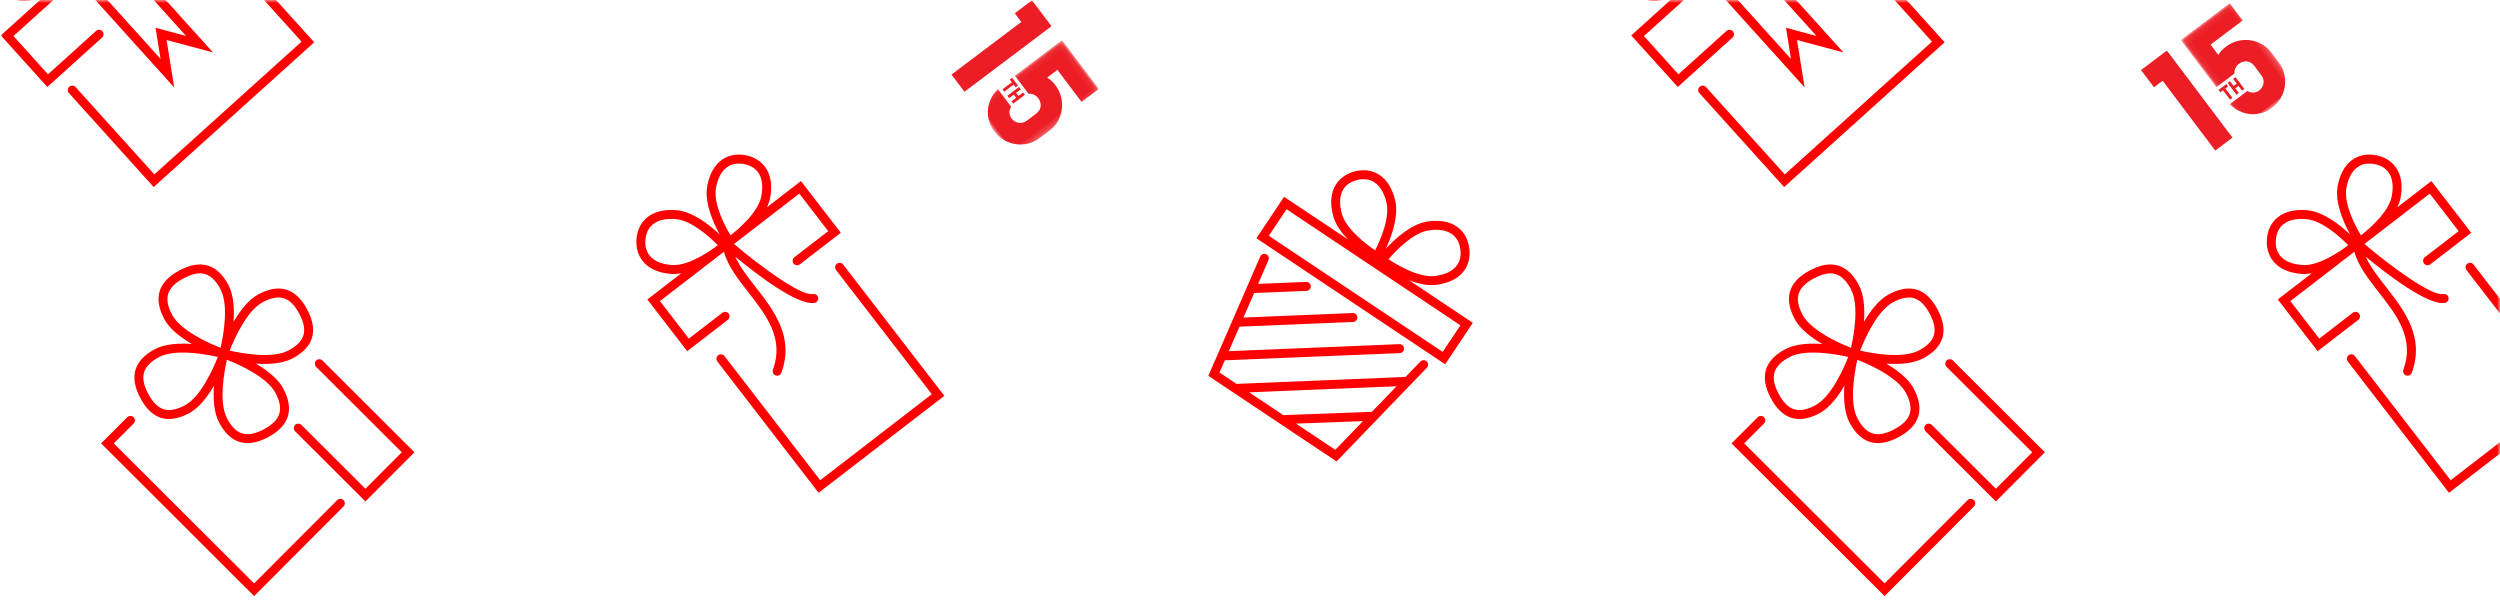
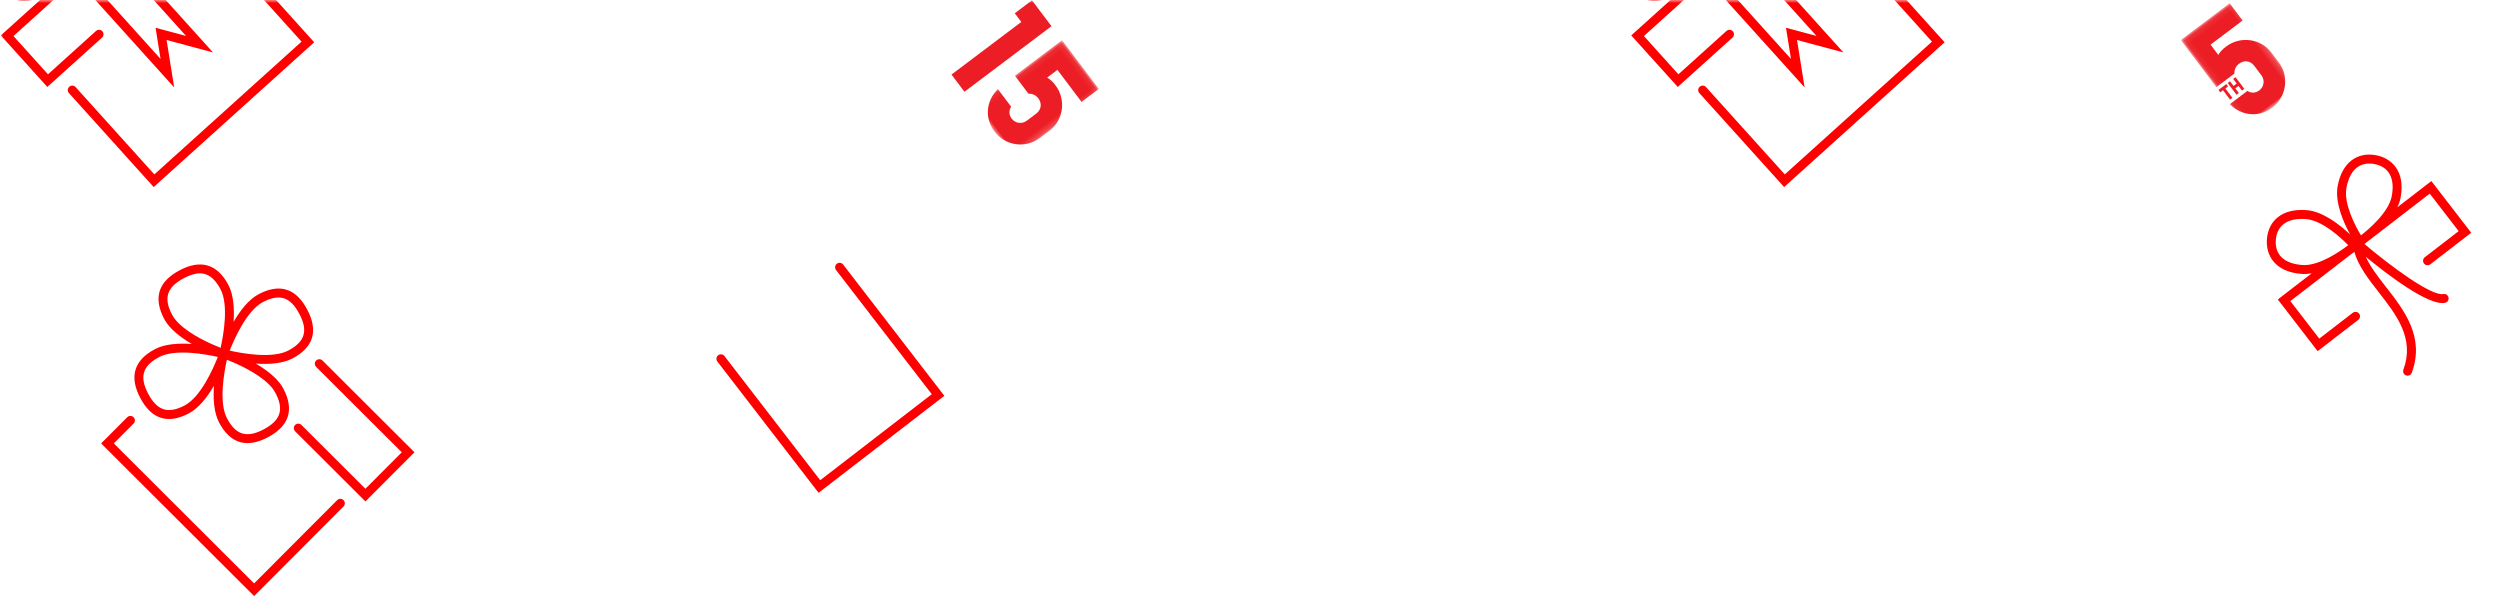
<svg xmlns="http://www.w3.org/2000/svg" xmlns:xlink="http://www.w3.org/1999/xlink" width="414" height="100" viewBox="0 0 414 100">
  <defs>
    <path id="0ukvgyp42a" d="M0 100L414 100 414 0 0 0z" />
    <path id="9gq2ibww9d" d="M0.075 0.082L10.804 0.082 10.804 18.127 0.075 18.127z" />
    <path id="d4yui3p48g" d="M0.075 0.082L10.804 0.082 10.804 18.127 0.075 18.127z" />
    <filter id="kc1wh9i9sc">
      <feColorMatrix in="SourceGraphic" values="0 0 0 0 1 0 0 0 0 0 0 0 0 0 0 0 0 0 1 0" />
    </filter>
    <filter id="n0kf41w4of">
      <feColorMatrix in="SourceGraphic" values="0 0 0 0 1 0 0 0 0 0 0 0 0 0 0 0 0 0 1 0" />
    </filter>
  </defs>
  <g fill="none" fill-rule="evenodd">
    <g>
      <g transform="translate(0 -163) translate(0 163)">
        <mask id="ihp9ywpmqb" fill="#fff">
          <use xlink:href="#0ukvgyp42a" />
        </mask>
        <use fill="#FFF" xlink:href="#0ukvgyp42a" />
        <g fill="red" mask="url(#ihp9ywpmqb)">
          <g>
            <path d="M103.835 478.824L90.083 492.61l-23.239-23.184 3.274-3.282c.29-.29.29-.76 0-1.05-.29-.29-.76-.29-1.05.002l-4.322 4.332 25.34 25.28 14.8-14.837c.289-.29.289-.76-.001-1.048-.29-.29-.76-.29-1.05 0M100.355 455.704c-.29.29-.29.76 0 1.05l14.18 14.146-6.024 6.039-8.557-8.535-.459-.46-1.576-1.57c-.29-.29-.76-.29-1.049 0-.288.29-.288.76.002 1.05l1.575 1.572.46.458 9.606 9.584 8.121-8.141-15.23-15.194c-.29-.289-.76-.289-1.05.001M86.04 454.062c.73-1.865 2.802-6.609 5.475-8.026 2.708-1.434 4.063-.561 4.847.22.428.428.82.983 1.201 1.702 1.487 2.806.947 4.626-1.806 6.083-2.67 1.415-7.762.465-9.716.021m6.491 5.591c.47.47.831.938 1.072 1.394 1.459 2.752.884 4.56-1.922 6.047-2.84 1.506-4.64.917-6.083-1.805-1.415-2.67-.466-7.761-.022-9.717 1.52.596 4.956 2.087 6.955 4.081M77.577 449.52c-.47-.469-.83-.937-1.073-1.394-1.458-2.753-.883-4.561 1.923-6.048 2.145-1.136 3.666-1.08 4.931.184.41.41.798.954 1.152 1.622 1.415 2.67.465 7.761.022 9.716-1.52-.596-4.957-2.086-6.955-4.08m1.016 13.617c-2.707 1.435-4.062.561-4.846-.22-.428-.428-.821-.985-1.202-1.702-1.486-2.806-.946-4.625 1.807-6.083 2.669-1.415 7.762-.465 9.717-.022-.731 1.865-2.801 6.61-5.476 8.027m17.858-7.784c3.476-1.841 4.291-4.563 2.423-8.089-.45-.85-.93-1.523-1.465-2.056-1.725-1.723-3.942-1.884-6.588-.481-1.657.877-3.064 2.724-4.14 4.567.145-2.13.017-4.448-.86-6.105-1.84-3.474-4.584-4.279-8.089-2.421-3.526 1.868-4.38 4.577-2.538 8.053.31.587.76 1.176 1.335 1.75.915.912 2.071 1.714 3.228 2.39-2.128-.146-4.445-.017-6.1.859-3.476 1.842-4.29 4.564-2.423 8.09.451.85.93 1.524 1.465 2.056 1.726 1.721 3.942 1.883 6.589.481 1.656-.877 3.064-2.723 4.14-4.567-.145 2.13-.018 4.447.86 6.104.423.8.899 1.464 1.415 1.98 1.73 1.724 3.974 1.873 6.673.442 3.526-1.867 4.38-4.577 2.54-8.053-.312-.586-.761-1.175-1.337-1.75-.914-.911-2.07-1.715-3.228-2.39 2.129.145 4.445.018 6.1-.86M186.582 439.675c-.324.25-.385.716-.134 1.04l15.856 20.564-18.477 14.247-15.856-20.563c-.25-.326-.716-.385-1.041-.135-.325.25-.385.715-.135 1.04l16.762 21.74 20.827-16.06-16.762-21.74c-.25-.323-.716-.383-1.04-.133" transform="translate(-48 -396)" />
-             <path d="M159.29 439.887c-3.021-.216-4.589-1.685-4.415-4.14.059-.794.33-1.896 1.3-2.645.856-.66 2.087-.938 3.66-.824 2.722.194 5.812 3.08 7.025 4.327-1.08.83-4.766 3.482-7.57 3.282m7.287-12.809c.29-1.55.872-2.67 1.728-3.328.97-.749 2.107-.732 2.888-.584 2.418.456 3.441 2.344 2.881 5.322-.519 2.763-4.02 5.653-5.099 6.485-.897-1.487-2.904-5.205-2.398-7.895m2.086 20.852c-.25-.325-.716-.385-1.04-.135l-5.551 4.28-4.79-6.212 10.494-8.091.101-.078c.653 2.345 2.307 4.477 4.052 6.714 2.937 3.763 5.973 7.652 4.071 12.808-.14.385.056.811.44.953.249.091.515.042.71-.109.107-.082.193-.195.242-.33 2.186-5.931-1.256-10.342-4.294-14.234-1.323-1.697-2.585-3.329-3.335-4.98 3.55 2.92 10.388 8.166 13.134 7.637.117-.023.222-.072.311-.14.215-.167.331-.444.276-.73-.078-.401-.466-.665-.87-.587-1.977.382-8.77-4.654-13.065-8.292l.321-.246 10.494-8.093 4.79 6.212-5.605 4.322c-.325.25-.385.717-.135 1.041.25.325.717.385 1.04.134l6.781-5.228-6.602-8.56-5.621 4.333c.237-.51.422-1.031.522-1.558.84-4.477-1.549-6.581-4.066-7.054-1.549-.29-2.957.01-4.07.868-1.152.888-1.92 2.311-2.28 4.23-.511 2.718.993 6.074 2.067 8.032-1.622-1.535-4.486-3.842-7.245-4.04-1.947-.14-3.518.241-4.67 1.13-1.114.858-1.76 2.142-1.874 3.714-.182 2.555 1.243 5.402 5.79 5.726.533.038 1.084-.008 1.638-.108l-5.622 4.335 6.601 8.562 6.726-5.186c.324-.25.384-.716.134-1.04M289.844 449.874l-2.935 4.396-10.642-7.106-18.148-12.118 2.936-4.395 28.789 19.223zm-19.652-18.545c-.762-2.933.131-4.889 2.51-5.506.772-.2 1.904-.295 2.923.386.9.6 1.555 1.677 1.95 3.203.686 2.643-1.062 6.493-1.854 8.04-1.136-.759-4.824-3.403-5.53-6.123zm14.465 2.81c1.56-.217 2.808-.025 3.706.575 1.02.681 1.366 1.763 1.477 2.55.107.767.078 1.876-.669 2.801-.693.858-1.855 1.407-3.454 1.631-2.784.39-6.64-2.003-7.776-2.76 1.124-1.326 4.006-4.417 6.716-4.796zm1.267 9.026c1.982-.278 3.464-1.008 4.402-2.167.855-1.06 1.196-2.422.982-3.94-.218-1.56-.953-2.797-2.121-3.578-1.21-.807-2.804-1.08-4.737-.809-2.74.384-5.44 2.882-6.952 4.525.937-2.026 2.208-5.479 1.513-8.157-.49-1.888-1.351-3.255-2.563-4.064-1.167-.78-2.592-.985-4.117-.588-2.48.644-4.72 2.903-3.576 7.315.374 1.44 1.365 2.803 2.48 3.962l-10.59-7.072-4.583 6.864 31.257 20.871 4.584-6.863-10.589-7.07c1.497.584 3.135.978 4.61.77zM275.193 464.197l-14.673.55-5.652-3.775 24.403-1.004-4.078 4.229zm-6.068 6.296l-6.5-4.34 11.084-.415-4.584 4.755zm14.086-14.615l-2.45 2.543-27.987 1.152-2.82-1.883.878-2.022 28.959-1.194c.41-.017.727-.363.71-.772-.016-.408-.362-.727-.772-.71l-28.239 1.164 1.767-4.059 18.818-.777c.407-.016.727-.36.71-.77-.017-.409-.362-.729-.773-.711l-18.098.747 1.768-4.06 8.675-.358c.409-.017.727-.363.71-.771-.017-.409-.362-.728-.772-.71l-7.957.327 1.714-3.935c.162-.375-.009-.812-.385-.976-.376-.163-.812.009-.976.385l-8.593 19.747 21.234 14.18 14.947-15.506c.284-.295.276-.765-.019-1.05-.301-.286-.765-.275-1.049.02zM373.835 478.824l-13.752 13.786-23.24-23.184 3.276-3.282c.289-.29.288-.76-.002-1.05-.29-.29-.76-.29-1.049.002l-4.323 4.332 25.34 25.28 14.8-14.837c.29-.29.29-.76 0-1.048-.29-.29-.76-.29-1.05 0M370.355 455.704c-.29.29-.29.76 0 1.05l14.181 14.146-6.025 6.039-8.556-8.535-.46-.46-1.576-1.57c-.29-.29-.76-.29-1.049 0-.289.29-.289.76.001 1.05l1.576 1.572.459.458 9.606 9.584 8.121-8.141-15.23-15.194c-.29-.289-.758-.289-1.048.001M356.04 454.062c.73-1.865 2.801-6.609 5.474-8.026 2.708-1.434 4.064-.561 4.847.22.429.428.821.983 1.202 1.702 1.486 2.806.947 4.626-1.806 6.083-2.67 1.415-7.762.465-9.717.021m6.491 5.591c.47.47.832.938 1.074 1.394 1.457 2.752.883 4.56-1.924 6.047-2.84 1.506-4.64.917-6.082-1.805-1.415-2.67-.466-7.761-.021-9.717 1.52.596 4.954 2.087 6.953 4.081m-14.955-10.134c-.47-.469-.83-.937-1.072-1.394-1.458-2.753-.883-4.561 1.922-6.048 2.145-1.136 3.666-1.08 4.932.184.41.41.798.954 1.151 1.622 1.415 2.67.465 7.761.022 9.716-1.52-.596-4.956-2.086-6.955-4.08m1.017 13.617c-2.707 1.435-4.062.561-4.847-.22-.428-.428-.82-.985-1.201-1.702-1.486-2.806-.946-4.625 1.807-6.083 2.67-1.415 7.762-.465 9.716-.022-.73 1.865-2.801 6.61-5.475 8.027m17.858-7.784c3.477-1.841 4.29-4.563 2.423-8.089-.45-.85-.93-1.523-1.465-2.056-1.725-1.723-3.943-1.884-6.589-.481-1.657.877-3.064 2.724-4.139 4.567.144-2.13.017-4.448-.86-6.105-1.84-3.474-4.584-4.279-8.089-2.421-3.526 1.868-4.38 4.577-2.538 8.053.31.587.76 1.176 1.335 1.75.915.912 2.07 1.714 3.228 2.39-2.129-.146-4.444-.017-6.1.859-3.475 1.842-4.29 4.564-2.423 8.09.45.85.93 1.524 1.465 2.056 1.726 1.721 3.943 1.883 6.59.481 1.655-.877 3.063-2.723 4.139-4.567-.145 2.13-.018 4.447.86 6.104.422.8.9 1.464 1.415 1.98 1.728 1.724 3.974 1.873 6.674.442 3.525-1.867 4.38-4.577 2.539-8.053-.313-.586-.762-1.175-1.337-1.75-.914-.911-2.071-1.715-3.227-2.39 2.127.145 4.443.018 6.099-.86M456.582 439.675c-.324.25-.385.716-.134 1.04l15.855 20.564-18.476 14.247-15.856-20.563c-.252-.326-.716-.385-1.042-.135-.323.25-.384.715-.134 1.04l16.762 21.74 20.828-16.06-16.763-21.74c-.25-.323-.716-.383-1.04-.133" transform="translate(-48 -396)" />
            <path d="M429.29 439.887c-3.021-.216-4.59-1.685-4.415-4.14.059-.794.33-1.896 1.3-2.645.855-.66 2.087-.938 3.66-.824 2.722.194 5.812 3.08 7.025 4.327-1.08.83-4.766 3.482-7.57 3.282m7.286-12.809c.291-1.55.873-2.67 1.728-3.328.971-.749 2.107-.732 2.89-.584 2.416.456 3.439 2.344 2.88 5.322-.519 2.763-4.02 5.653-5.1 6.485-.896-1.487-2.903-5.205-2.398-7.895m2.087 20.852c-.25-.325-.717-.385-1.04-.135l-5.552 4.28-4.789-6.212 10.495-8.091.1-.078c.653 2.345 2.306 4.477 4.05 6.714 2.938 3.763 5.975 7.652 4.073 12.808-.14.385.056.811.44.953.249.091.514.042.71-.109.107-.082.193-.195.242-.33 2.186-5.931-1.257-10.342-4.294-14.234-1.323-1.697-2.585-3.329-3.335-4.98 3.549 2.92 10.388 8.166 13.133 7.637.118-.023.222-.072.312-.14.215-.167.331-.444.276-.73-.078-.401-.467-.665-.87-.587-1.978.382-8.771-4.654-13.065-8.292l.321-.246 10.494-8.093 4.79 6.212-5.606 4.322c-.324.25-.385.717-.134 1.041.25.325.716.385 1.04.134l6.78-5.228-6.601-8.56-5.621 4.333c.237-.51.422-1.031.522-1.558.84-4.477-1.55-6.581-4.066-7.054-1.55-.29-2.958.01-4.07.868-1.152.888-1.92 2.311-2.28 4.23-.51 2.718.993 6.074 2.067 8.032-1.622-1.535-4.486-3.842-7.245-4.04-1.947-.14-3.518.241-4.671 1.13-1.113.858-1.76 2.142-1.873 3.714-.183 2.555 1.243 5.402 5.79 5.726.533.038 1.083-.008 1.637-.108l-5.621 4.335 6.6 8.562 6.726-5.186c.325-.25.385-.716.135-1.04M100.031 403.004l-14.036-15.56c-.275-.306-.744-.33-1.048-.055-.305.275-.329.743-.054 1.048l13.042 14.459-24.374 21.986-13.042-14.459c-.275-.305-.744-.329-1.048-.054-.304.274-.329.743-.054 1.048l14.036 15.56 26.578-23.973z" transform="translate(-48 -396)" />
            <path d="M53.039 394.55c-1.861.324-2.495-.15-2.811-.534-.517-.63-.714-1.768-.905-2.867-.317-1.81-.452-2.96.32-3.656.406-.367 1.09-.637 2.027-.8 2.668-.464 7.233 1.536 9.144 2.453-.413.42-.989.985-1.662 1.593-2.468 2.225-4.58 3.543-6.113 3.81zm.57-16.294c2.052-1.851 3.044-2.578 5.023-.384 1.812 2.01 2.55 6.939 2.789 9.045-2.072-.454-6.898-1.694-8.711-3.704-1.979-2.194-1.156-3.105.899-4.957zm12.39 9.491l12.811 14.204-5.05-1.352.828 5.162-12.813-14.205 4.223-3.809zm-3.8-10.551c.26-.917.597-1.567 1.004-1.936.771-.695 1.901-.441 3.67.059 1.074.303 2.186.616 2.758 1.195.35.353.755 1.033.241 2.85-.422 1.497-1.95 3.465-4.417 5.69-.674.607-1.295 1.122-1.754 1.49-.719-1.996-2.238-6.742-1.502-9.348zm2.753 23.983c-.274-.304-.743-.33-1.047-.054l-7.96 7.18-5.715-6.335 10.444-9.42 16.171 17.93-1.258-7.856 7.684 2.059-16.171-17.93 10.443-9.42 5.714 6.336-8.355 7.536c-.305.275-.328.743-.054 1.047.274.305.743.329 1.048.055l9.457-8.53-7.702-8.538-7.36 6.639c.484-.749.824-1.454 1.01-2.11.544-1.924.342-3.332-.617-4.3-.847-.854-2.148-1.222-3.407-1.577-1.786-.504-3.632-1.026-5.067.268-.627.566-1.098 1.427-1.438 2.633-.111.393-.17.823-.207 1.273-.253-.444-.527-.849-.832-1.187-3.056-3.388-5.308-1.355-7.118.277-1.81 1.633-4.062 3.664-1.007 7.052.306.339.68.653 1.094.95-.45-.011-.886.004-1.287.075-1.234.214-2.139.594-2.766 1.16-1.436 1.294-1.107 3.184-.789 5.012.224 1.29.457 2.62 1.22 3.552.864 1.053 2.243 1.398 4.214 1.055.671-.117 1.407-.383 2.202-.788l-7.36 6.64 7.7 8.537 9.062-8.174c.305-.275.328-.743.054-1.047zM370.03 403.004l-14.035-15.56c-.275-.306-.743-.33-1.049-.055-.304.275-.328.743-.053 1.048l13.042 14.459-24.374 21.986-13.043-14.459c-.274-.305-.744-.329-1.047-.054-.305.274-.33.743-.054 1.048l14.036 15.56 26.578-23.973z" transform="translate(-48 -396)" />
            <path d="M323.038 394.55c-1.861.324-2.495-.15-2.81-.534-.517-.63-.713-1.768-.906-2.867-.316-1.81-.451-2.96.32-3.656.407-.367 1.09-.637 2.028-.8 2.667-.464 7.233 1.536 9.143 2.453-.412.42-.989.985-1.662 1.593-2.467 2.225-4.58 3.543-6.113 3.81zm.57-16.294c2.053-1.851 3.044-2.578 5.024-.384 1.812 2.01 2.55 6.939 2.789 9.045-2.071-.454-6.898-1.694-8.71-3.704-1.98-2.194-1.157-3.105.897-4.957zm12.39 9.491l12.812 14.204-5.05-1.352.827 5.162-12.812-14.205 4.223-3.809zm-3.799-10.551c.258-.917.596-1.567 1.004-1.936.772-.695 1.9-.441 3.67.059 1.073.303 2.185.616 2.758 1.195.35.353.756 1.033.241 2.85-.423 1.497-1.95 3.465-4.417 5.69-.674.607-1.296 1.122-1.755 1.49-.717-1.996-2.237-6.742-1.5-9.348zm2.753 23.983c-.275-.304-.743-.33-1.047-.054l-7.961 7.18-5.713-6.335 10.443-9.42 16.172 17.93-1.26-7.856 7.685 2.059-16.172-17.93 10.444-9.42 5.714 6.336-8.355 7.536c-.305.275-.328.743-.054 1.047.274.305.744.329 1.047.055l9.458-8.53-7.703-8.538-7.36 6.639c.485-.749.825-1.454 1.01-2.11.545-1.924.342-3.332-.616-4.3-.847-.854-2.148-1.222-3.408-1.577-1.785-.504-3.632-1.026-5.067.268-.627.566-1.097 1.427-1.438 2.633-.11.393-.17.823-.206 1.273-.254-.444-.527-.849-.832-1.187-3.056-3.388-5.309-1.355-7.118.277-1.81 1.633-4.063 3.664-1.006 7.052.305.339.678.653 1.094.95-.451-.011-.887.004-1.288.075-1.235.214-2.14.594-2.767 1.16-1.435 1.294-1.106 3.184-.789 5.012.225 1.29.458 2.62 1.222 3.552.863 1.053 2.242 1.398 4.213 1.055.671-.117 1.406-.383 2.202-.788l-7.361 6.64 7.701 8.537 9.062-8.174c.305-.275.328-.743.054-1.047z" transform="translate(-48 -396)" />
          </g>
        </g>
        <g mask="url(#ihp9ywpmqb)">
          <g filter="url(#kc1wh9i9sc)" transform="rotate(53 89.494 168.444)">
            <g>
              <path fill="#EC1D24" d="M0 0.092L0 3.66 1.797 3.66 1.797 18.137 5.365 18.137 5.365 0.092z" transform="translate(4 2)" />
              <g>
                <g transform="translate(4 2) translate(8.19 .01)">
                  <mask id="8i9dnnf46e" fill="#fff">
                    <use xlink:href="#9gq2ibww9d" />
                  </mask>
                  <path fill="#EC1D24" d="M5.388 5.447c-.693 0-1.309.103-1.848.334V3.65h6.648V.081H.075v9.773H3.82c.314-.515.926-.84 1.568-.84 1.053 0 1.823.693 1.823 1.797v1.95c0 1.027-.796 1.798-1.797 1.798-.768 0-1.353-.439-1.62-1.117H.14c.404 2.77 2.542 4.684 5.275 4.684 2.977 0 5.39-2.412 5.39-5.364v-1.951c0-2.952-2.413-5.365-5.416-5.365" mask="url(#8i9dnnf46e)" />
                </g>
-                 <path fill="#EC1D24" d="M.64 12.864L.64 10.919.075 10.919.075 10.434 1.695 10.434 1.695 10.919 1.129 10.919 1.129 12.864zM3.116 12.864L3.116 11.893 2.466 11.893 2.466 12.864 1.981 12.864 1.981 10.434 2.466 10.434 2.466 11.404 3.116 11.404 3.116 10.434 3.601 10.434 3.601 12.864z" transform="translate(4 2) translate(8.19 .01)" />
              </g>
            </g>
          </g>
        </g>
        <g mask="url(#ihp9ywpmqb)">
          <g filter="url(#n0kf41w4of)" transform="rotate(-37 194.489 -514.009)">
            <g>
-               <path fill="#EC1D24" d="M0 0.092L0 3.66 1.797 3.66 1.797 18.137 5.365 18.137 5.365 0.092z" transform="translate(6 2)" />
              <g>
                <g transform="translate(6 2) translate(8.19 .01)">
                  <mask id="aoegw36l4h" fill="#fff">
                    <use xlink:href="#d4yui3p48g" />
                  </mask>
                  <path fill="#EC1D24" d="M5.388 5.447c-.693 0-1.309.103-1.848.334V3.65h6.648V.081H.075v9.773H3.82c.314-.515.926-.84 1.568-.84 1.053 0 1.823.693 1.823 1.797v1.95c0 1.027-.796 1.798-1.797 1.798-.768 0-1.353-.439-1.62-1.117H.14c.404 2.77 2.542 4.684 5.275 4.684 2.977 0 5.39-2.412 5.39-5.364v-1.951c0-2.952-2.413-5.365-5.416-5.365" mask="url(#aoegw36l4h)" />
                </g>
-                 <path fill="#EC1D24" d="M.64 12.864L.64 10.919.075 10.919.075 10.434 1.695 10.434 1.695 10.919 1.129 10.919 1.129 12.864zM3.116 12.864L3.116 11.893 2.466 11.893 2.466 12.864 1.981 12.864 1.981 10.434 2.466 10.434 2.466 11.404 3.116 11.404 3.116 10.434 3.601 10.434 3.601 12.864z" transform="translate(6 2) translate(8.19 .01)" />
+                 <path fill="#EC1D24" d="M.64 12.864L.64 10.919.075 10.919.075 10.434 1.695 10.434 1.695 10.919 1.129 10.919 1.129 12.864M3.116 12.864L3.116 11.893 2.466 11.893 2.466 12.864 1.981 12.864 1.981 10.434 2.466 10.434 2.466 11.404 3.116 11.404 3.116 10.434 3.601 10.434 3.601 12.864z" transform="translate(6 2) translate(8.19 .01)" />
              </g>
            </g>
          </g>
        </g>
      </g>
    </g>
  </g>
</svg>